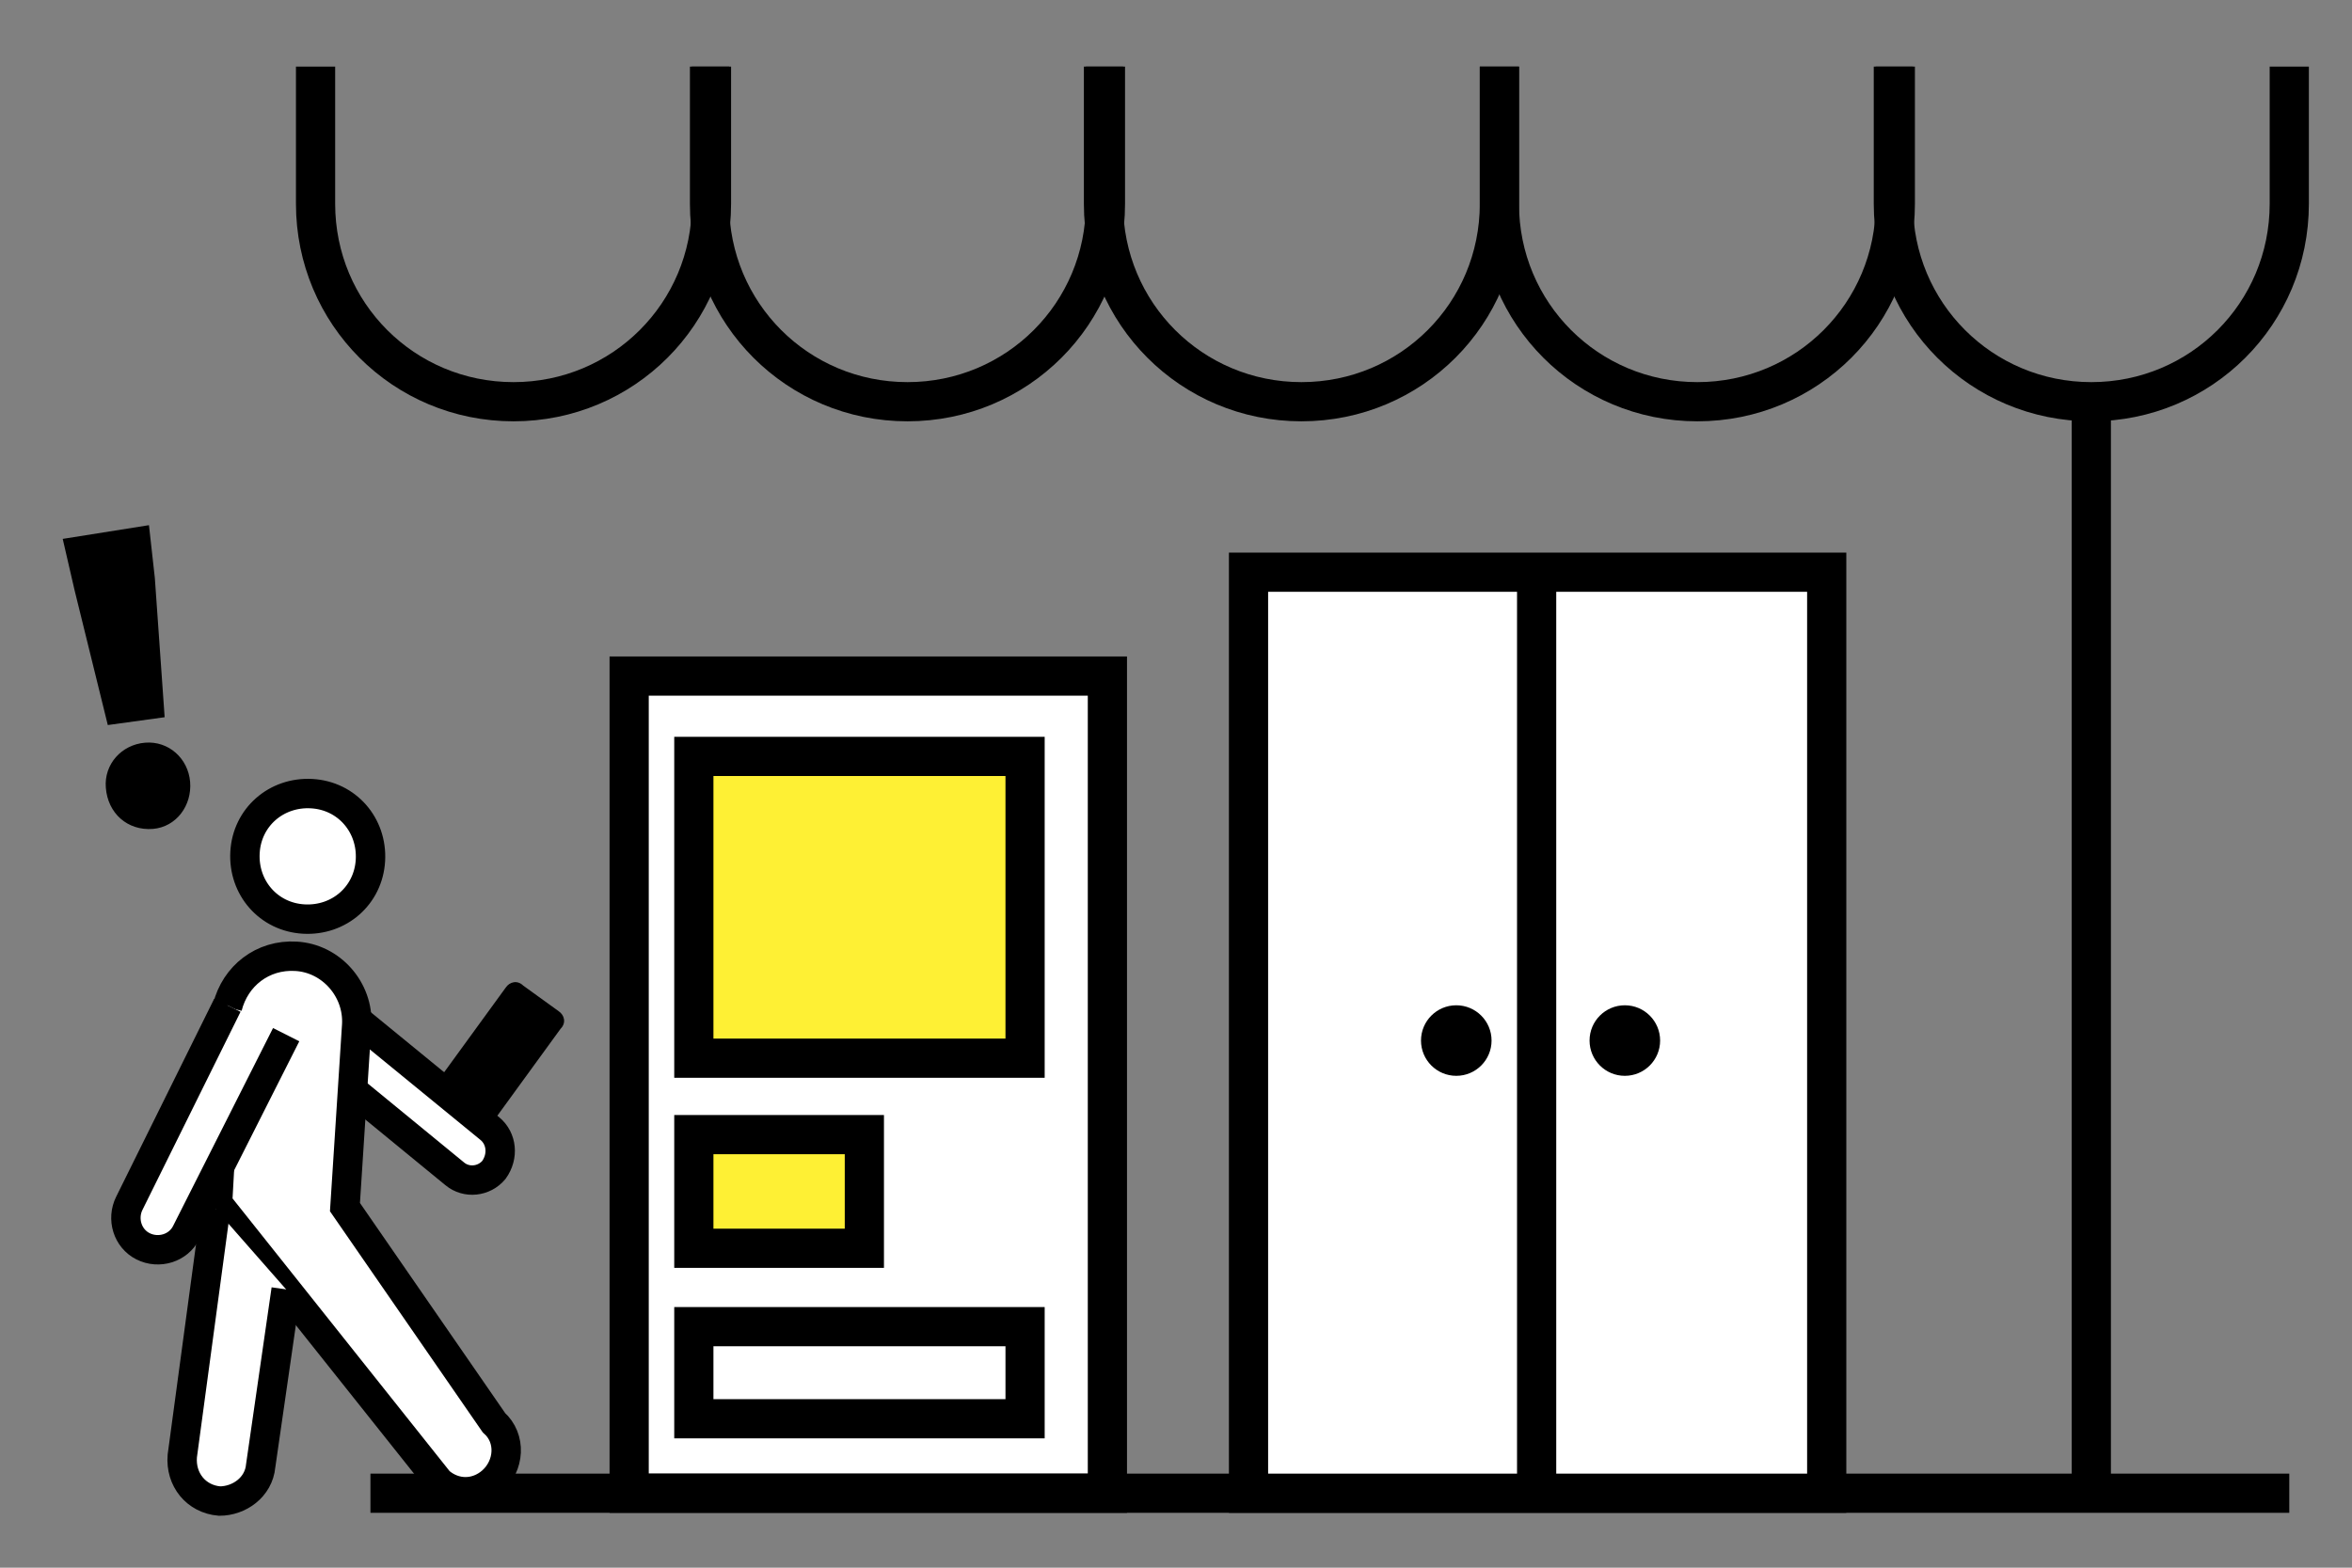
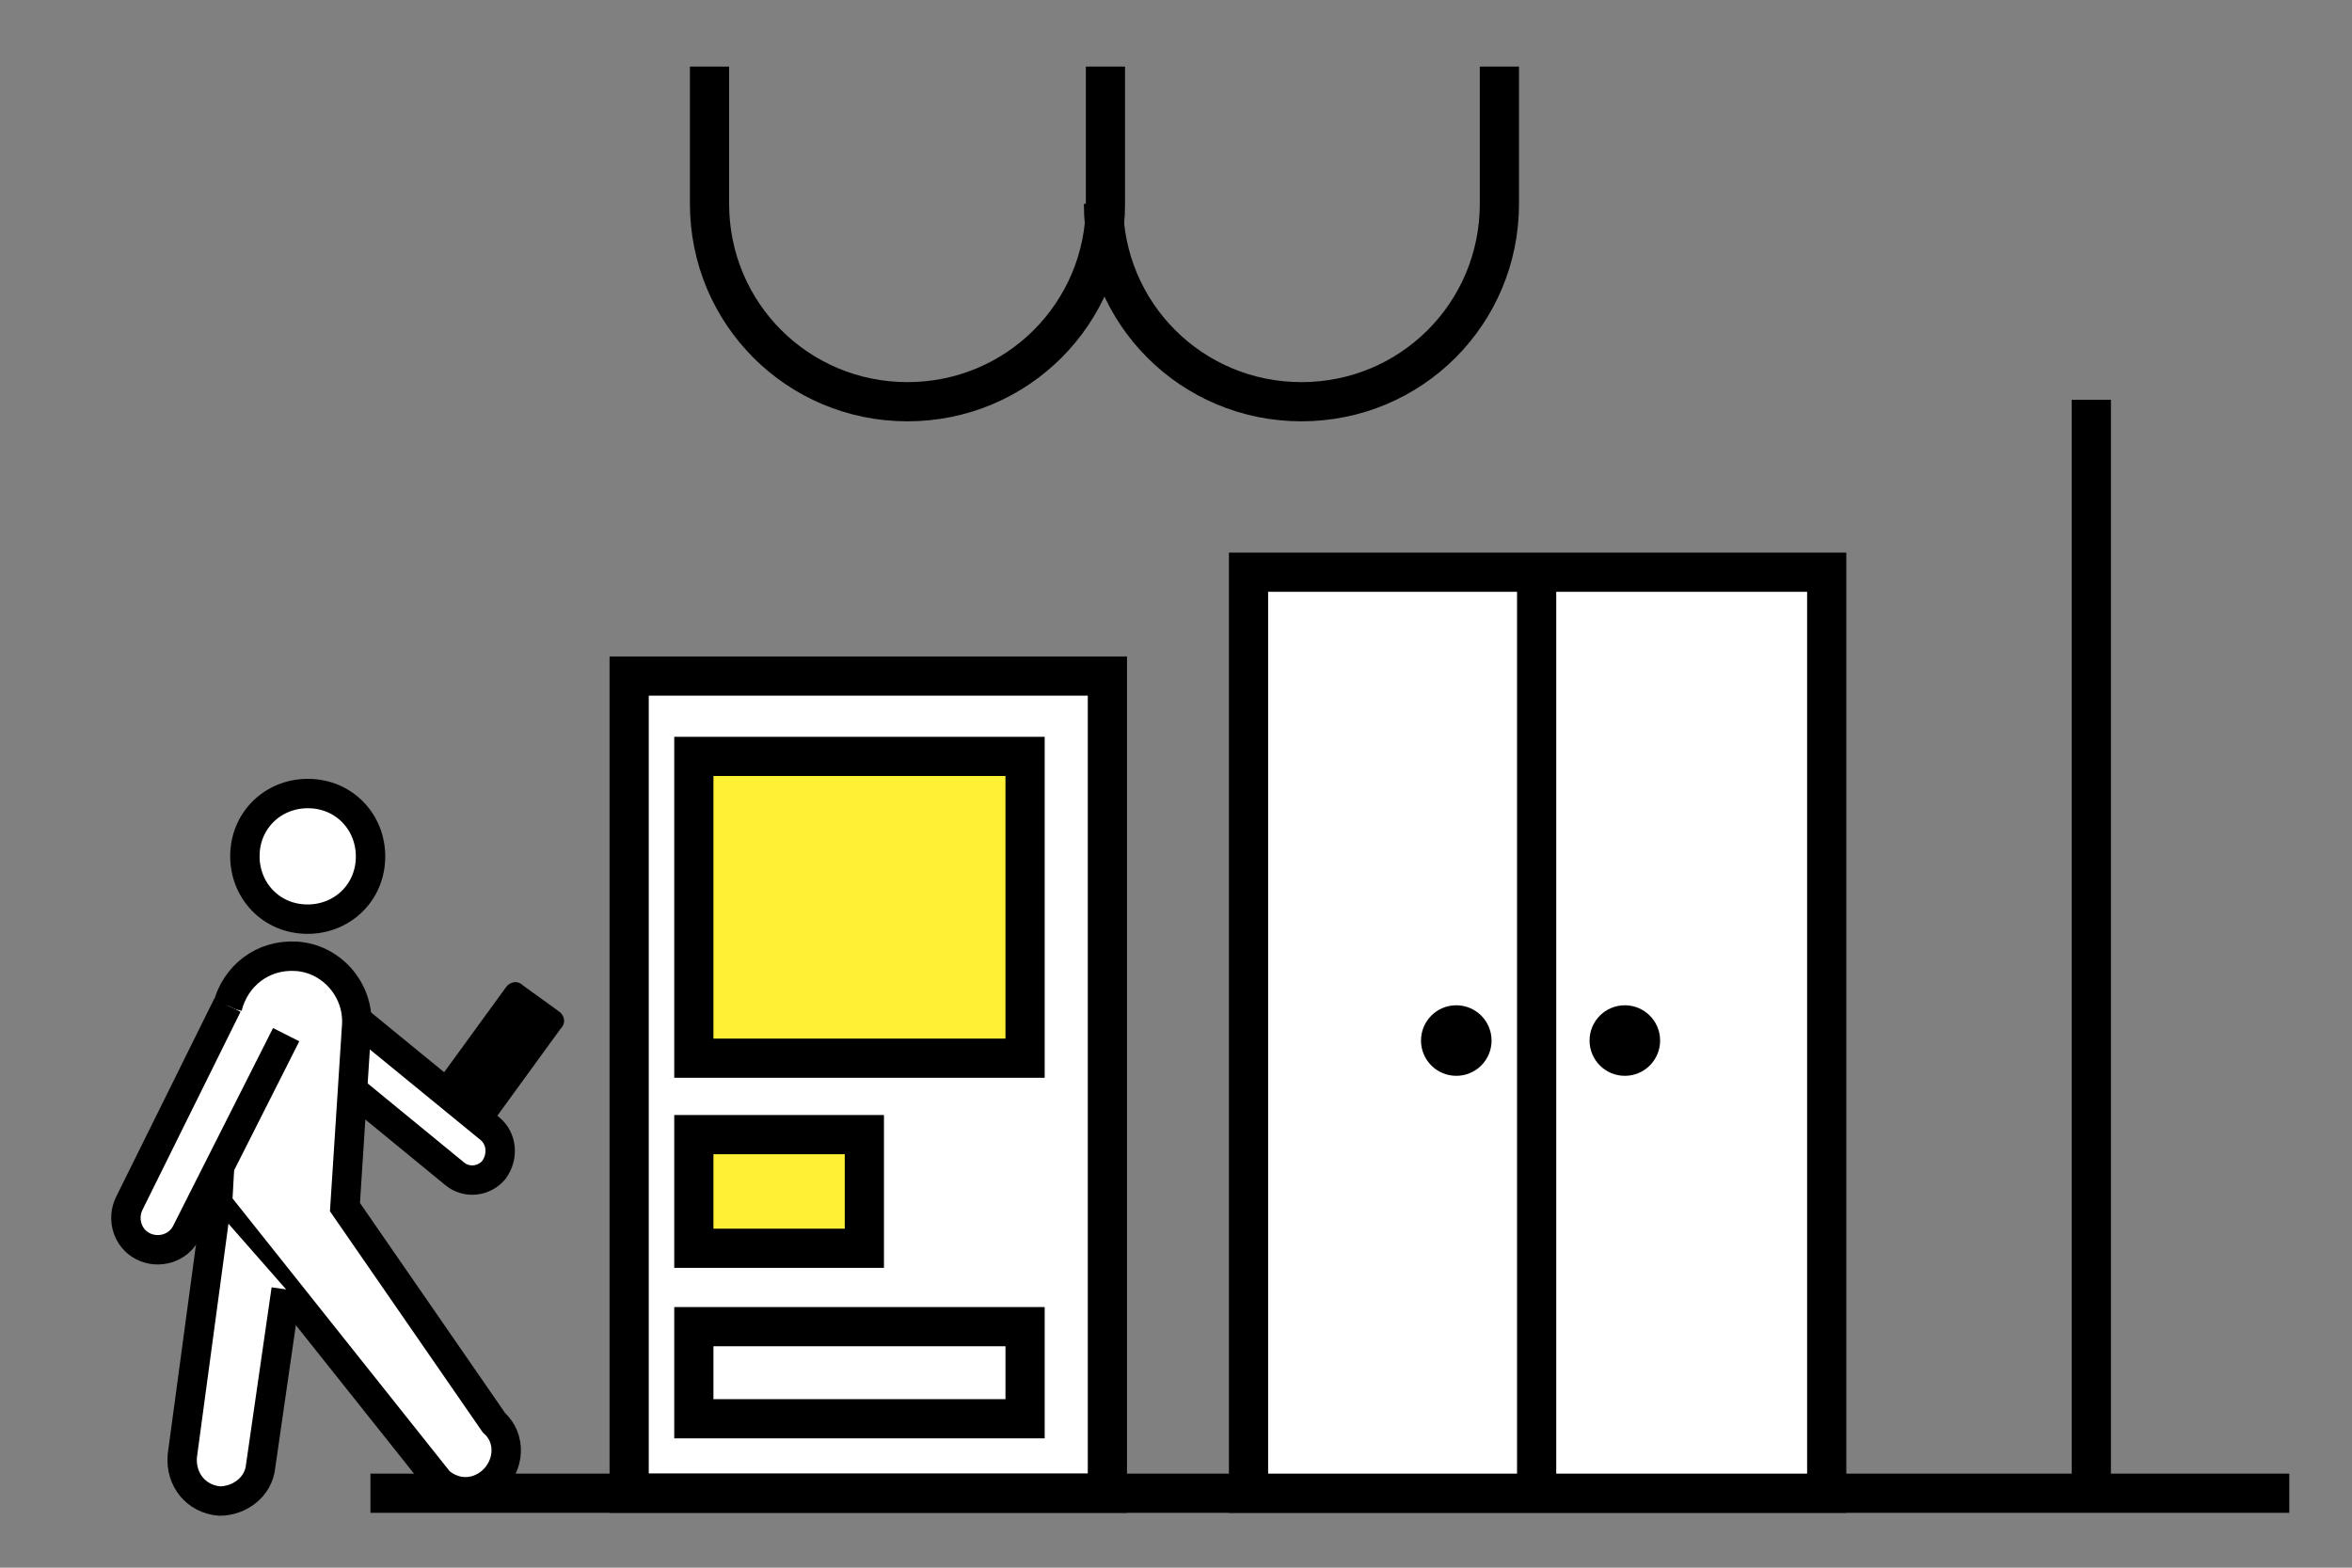
<svg xmlns="http://www.w3.org/2000/svg" version="1.1" id="レイヤー_1" x="0px" y="0px" viewBox="0 0 120 80" style="enable-background:new 0 0 120 80;" xml:space="preserve">
  <rect x="0" y="0" width="120" height="80" fill="#808080" stroke="none" />
  <style type="text/css">
	.st0{fill:none;stroke:#000000;stroke-width:2;stroke-miterlimit:10;}
	.st1{fill:#FFFFFF;stroke:#000000;stroke-width:2;stroke-miterlimit:10;}
	.st2{fill:#FEF034;stroke:#000000;stroke-width:2;stroke-miterlimit:10;}
	.st3{fill:#FFFFFF;stroke:#000000;stroke-width:1.5;stroke-miterlimit:10;}
</style>
-   <path class="st0" d="M116.8,3.4v7c0,5.6-4.5,10.1-10.1,10.1h0c-5.6,0-10.1-4.5-10.1-10.1v-7" />
-   <path class="st0" d="M96.7,3.4v7c0,5.6-4.5,10.1-10.1,10.1h0c-5.6,0-10.1-4.5-10.1-10.1v-7" />
-   <path class="st0" d="M76.5,3.4v7c0,5.6-4.5,10.1-10.1,10.1h0c-5.6,0-10.1-4.5-10.1-10.1v-7" />
+   <path class="st0" d="M76.5,3.4v7c0,5.6-4.5,10.1-10.1,10.1h0c-5.6,0-10.1-4.5-10.1-10.1" />
  <path class="st0" d="M56.4,3.4v7c0,5.6-4.5,10.1-10.1,10.1h0c-5.6,0-10.1-4.5-10.1-10.1v-7" />
-   <path class="st0" d="M36.3,3.4v7c0,5.6-4.5,10.1-10.1,10.1h0c-5.6,0-10.1-4.5-10.1-10.1v-7" />
  <rect x="32.1" y="34.5" class="st1" width="24.4" height="41.7" />
  <rect x="35.4" y="38.6" class="st2" width="16.9" height="15.4" />
  <rect x="35.4" y="67.7" class="st0" width="16.9" height="4.7" />
  <rect x="35.4" y="57.9" class="st2" width="8.7" height="5.8" />
  <line class="st0" x1="18.9" y1="76.2" x2="116.8" y2="76.2" />
  <line class="st0" x1="106.7" y1="76.2" x2="106.7" y2="20.4" />
  <rect x="63.7" y="29.2" class="st1" width="29.5" height="47" />
  <path class="st3" d="M18.4,52.2l6.6,5.4c0.6,0.5,0.7,1.4,0.2,2.1l0,0c-0.5,0.6-1.4,0.7-2,0.2l-5-4.1" />
  <path id="XMLID_8_" class="st3" d="M15.9,40.5c-1.8-0.1-3.3,1.2-3.4,3c-0.1,1.8,1.2,3.3,3,3.4c1.8,0.1,3.3-1.2,3.4-3  C19,42.1,17.7,40.6,15.9,40.5z" />
  <path id="XMLID_7_" class="st3" d="M11.6,51.4c0.4-1.6,1.8-2.7,3.5-2.6l0,0c1.8,0.1,3.2,1.7,3.1,3.5l-0.6,9.3l7.6,11  c0.9,0.8,0.8,2.2-0.1,3l0,0c-0.8,0.7-1.9,0.7-2.7,0L11.1,61.4l0.1-1.8" />
  <path class="st3" d="M14.6,65.8l-1.3,9c-0.1,1.1-1.1,1.8-2.1,1.8l0,0c-1.2-0.1-2-1.1-1.9-2.3l1.7-12.6" />
  <path class="st3" d="M14.6,52.8L9.5,62.9c-0.4,0.8-1.4,1.1-2.2,0.7l0,0c-0.8-0.4-1.1-1.4-0.7-2.2l5-10.1" />
  <line class="st0" x1="78.4" y1="29.2" x2="78.4" y2="76.2" />
  <circle cx="82.9" cy="53.1" r="1.8" />
  <circle cx="74.3" cy="53.1" r="1.8" />
  <g>
-     <path d="M5.4,40.2C5.3,39,6.2,38,7.4,37.9c1.2-0.1,2.2,0.8,2.3,2c0.1,1.2-0.7,2.3-1.9,2.4C6.5,42.4,5.5,41.5,5.4,40.2z M3.8,30.1   l-0.6-2.6l4.4-0.7l0.3,2.7l0.5,7.1L5.5,37L3.8,30.1z" />
-   </g>
+     </g>
  <path d="M24.5,57l-1.8-1.3c-0.3-0.2-0.4-0.6-0.1-0.9l3.2-4.4c0.2-0.3,0.6-0.4,0.9-0.1l1.8,1.3c0.3,0.2,0.4,0.6,0.1,0.9l-3.2,4.4  C25.2,57.2,24.8,57.2,24.5,57z" />
</svg>